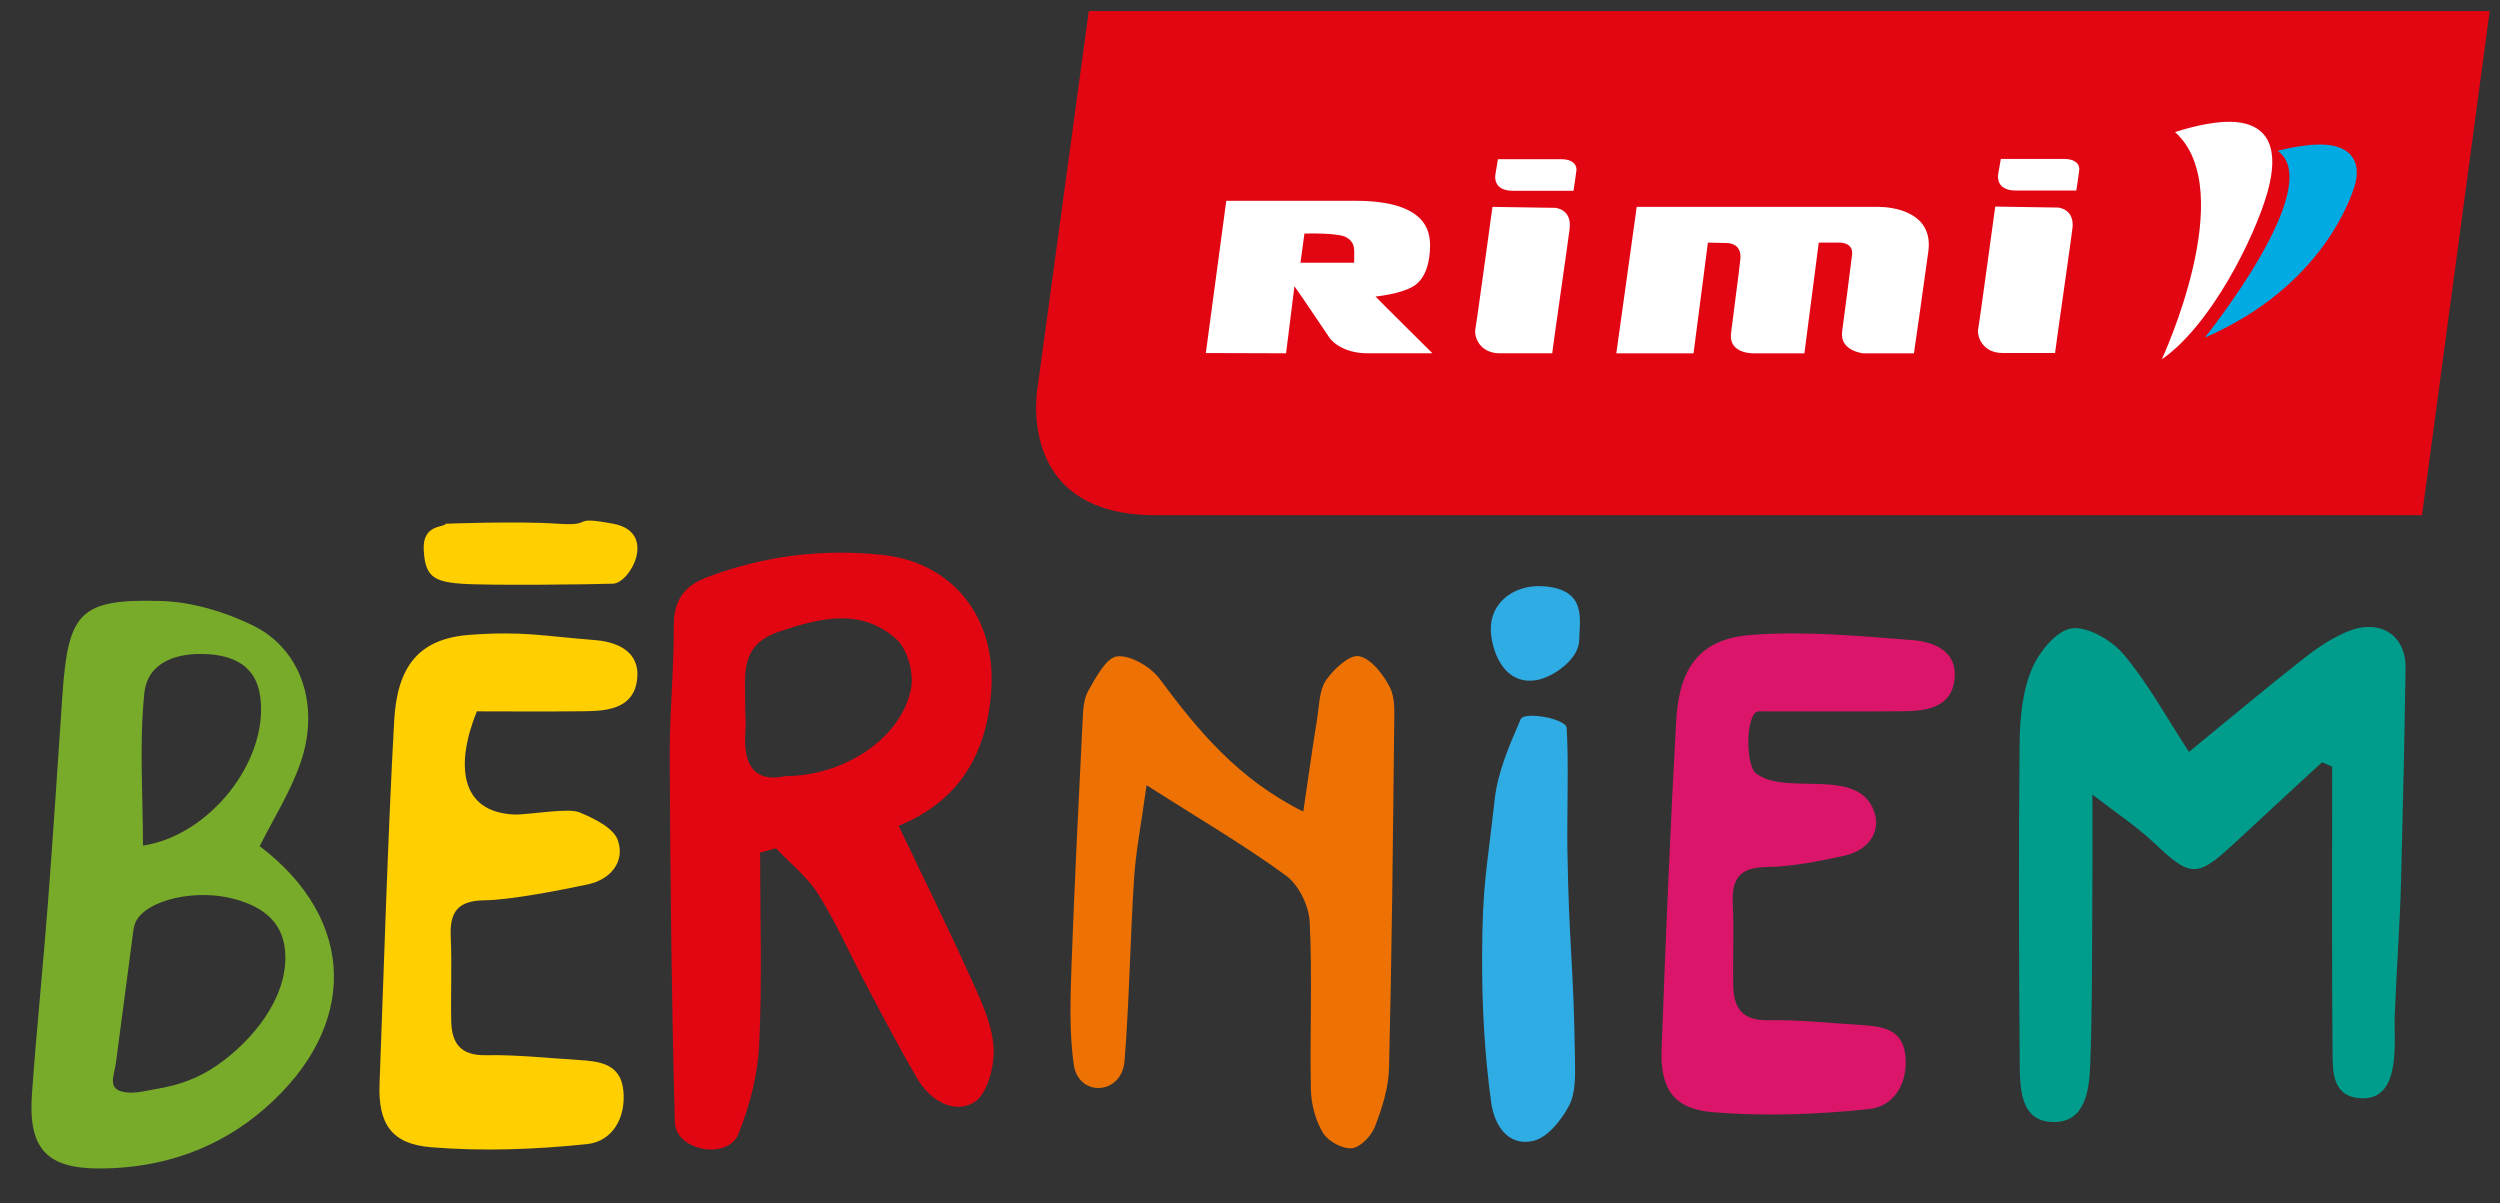
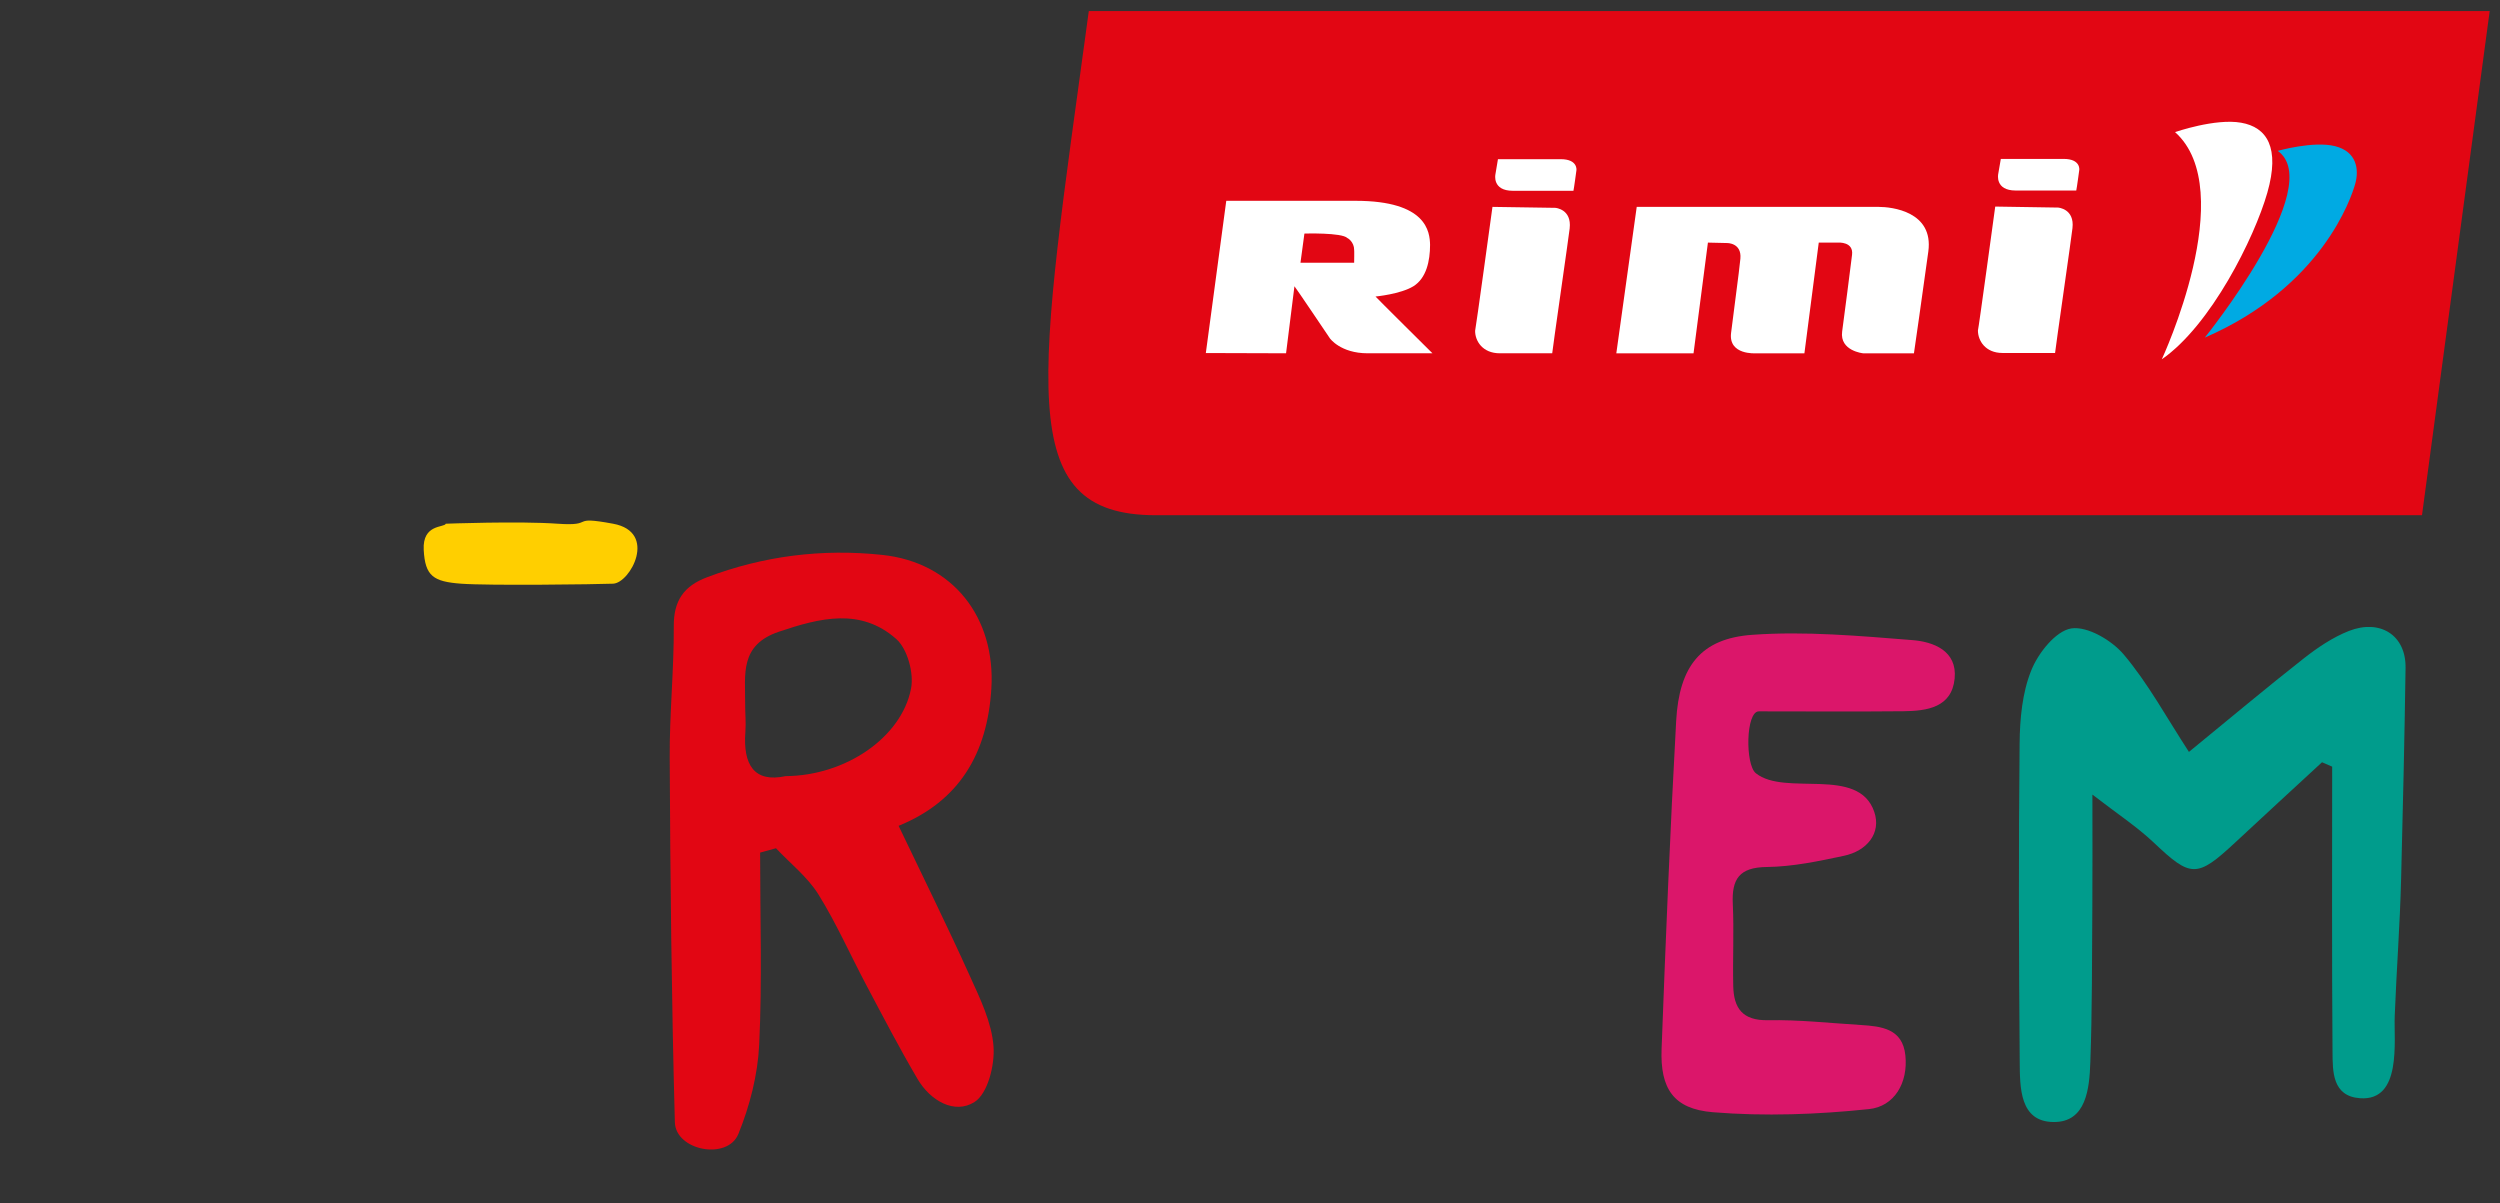
<svg xmlns="http://www.w3.org/2000/svg" version="1.1" x="0px" y="0px" width="130.375px" height="62.75px" viewBox="0 0 130.375 62.75" enable-background="new 0 0 130.375 62.75" xml:space="preserve">
  <rect x="0" y="0" width="130.375" height="62.75" fill="#333333" stroke="none" />
  <g>
    <g>
      <g>
        <g>
-           <path fill="#E20613" d="M60.281,26.869h66.026l3.53-26.292H56.781l-2.645,19.438C54.136,20.015,52.745,26.869,60.281,26.869z" />
+           <path fill="#E20613" d="M60.281,26.869h66.026l3.53-26.292H56.781C54.136,20.015,52.745,26.869,60.281,26.869z" />
          <g>
            <path fill-rule="evenodd" clip-rule="evenodd" fill="#FFFFFF" d="M82.211,8.878c0,0-0.13,0.971-0.156,1.072h-3.158       c-1.093,0-0.912-0.853-0.912-0.853l0.133-0.796h3.274C82.296,8.301,82.211,8.878,82.211,8.878" />
            <path fill-rule="evenodd" clip-rule="evenodd" fill="#FFFFFF" d="M80.948,18.424h-2.735c-0.902,0-1.292-0.649-1.285-1.175       c0.02,0,0.904-6.46,0.904-6.46l3.281,0.05c0,0,0.862,0.063,0.745,1.077C81.828,12.225,80.948,18.316,80.948,18.424" />
            <path fill-rule="evenodd" clip-rule="evenodd" fill="#FFFFFF" d="M85.355,10.789h12.611c0.695,0,2.879,0.24,2.596,2.327       c-0.289,2.132-0.75,5.309-0.75,5.309h-2.65c0,0-1.232-0.122-1.094-1.137c0.119-0.828,0.433-3.354,0.516-3.998       c0.088-0.698-0.718-0.638-0.718-0.638h-1.018l-0.748,5.773c0,0-1.788,0-2.524,0h-0.012c0,0-1.428,0.103-1.289-1.056       c0.138-1.156,0.415-3.133,0.486-3.877c0.078-0.834-0.695-0.817-0.695-0.817l-0.998-0.023l-0.75,5.773h-4.027L85.355,10.789z" />
            <path fill-rule="evenodd" clip-rule="evenodd" fill="#FFFFFF" d="M71.738,15.469v-0.006c0,0,1.293-0.121,1.971-0.535       c0.676-0.42,0.869-1.321,0.869-2.161c-0.016-0.667-0.16-2.295-3.887-2.295H63.95l-1.066,7.939c0,0,2.793,0.007,4.184,0.013       c0.005-0.006,0.434-3.441,0.437-3.496c0.02,0,1.848,2.715,1.848,2.715s0.549,0.781,1.971,0.781h3.379       C74.701,18.424,71.738,15.485,71.738,15.469 M70.619,13.701H67.82l0.205-1.52c0,0,1.95-0.061,2.242,0.234       c0.021,0,0.352,0.205,0.352,0.616C70.63,13.031,70.619,13.701,70.619,13.701" />
            <path fill-rule="evenodd" clip-rule="evenodd" fill="#FFFFFF" d="M108.434,8.864c0,0-0.131,0.973-0.157,1.072h-3.156       c-1.095,0-0.915-0.854-0.915-0.854l0.137-0.795h3.275C108.521,8.287,108.434,8.864,108.434,8.864" />
            <path fill-rule="evenodd" clip-rule="evenodd" fill="#FFFFFF" d="M107.172,18.408h-2.74c-0.898,0-1.283-0.646-1.283-1.174       c0.023,0,0.902-6.461,0.902-6.461l3.279,0.052c0,0,0.867,0.059,0.749,1.075C108.052,12.208,107.172,18.302,107.172,18.408" />
            <path fill-rule="evenodd" clip-rule="evenodd" fill="#FFFFFF" d="M113.429,6.889c0,0,2.098-0.728,3.444-0.49       c1.35,0.234,2.041,1.297,1.367,3.656c-0.676,2.36-2.943,6.911-5.502,8.683C112.738,18.738,116.839,9.938,113.429,6.889" />
            <path fill-rule="evenodd" clip-rule="evenodd" fill="#00AAE3" d="M118.784,7.868c0,0,1.868-0.532,2.993-0.244       c1.135,0.287,1.254,1.218,1.049,1.96c-0.208,0.745-1.75,5.381-7.847,8.023C114.979,17.608,121.357,9.703,118.784,7.868" />
          </g>
        </g>
      </g>
    </g>
    <path fill-rule="evenodd" clip-rule="evenodd" fill="#E20613" d="M39.64,44.463c0,3.341,0.11,6.688-0.048,10.02   c-0.076,1.574-0.491,3.191-1.085,4.652c-0.565,1.389-3.275,0.873-3.313-0.613c-0.171-6.33-0.24-12.664-0.269-18.998   c-0.014-2.294,0.225-4.592,0.213-6.887c-0.007-1.33,0.543-2.082,1.727-2.53c2.958-1.121,6.021-1.502,9.144-1.168   c3.694,0.39,5.91,3.274,5.691,6.954c-0.205,3.426-1.689,5.89-4.838,7.174c1.29,2.703,2.55,5.244,3.713,7.826   c0.535,1.18,1.143,2.422,1.236,3.672c0.074,0.976-0.298,2.467-0.992,2.906c-1.04,0.657-2.301-0.066-2.966-1.197   c-0.942-1.6-1.797-3.246-2.667-4.885c-0.84-1.584-1.566-3.236-2.51-4.752c-0.567-0.906-1.463-1.608-2.209-2.401   C40.189,44.311,39.914,44.388,39.64,44.463z M40.972,40.475c3.118-0.02,6.042-2.011,6.539-4.564   c0.157-0.805-0.187-2.072-0.773-2.589c-1.853-1.633-3.958-1.108-6.118-0.378c-2.059,0.695-1.75,2.229-1.76,3.736   c-0.004,0.498,0.049,0.996,0.012,1.49C38.741,39.887,39.335,40.83,40.972,40.475z" />
    <path fill-rule="evenodd" clip-rule="evenodd" fill="#009C8C" d="M114.153,39.212c2.146-1.754,4.038-3.345,5.985-4.873   c0.722-0.567,1.516-1.104,2.361-1.436c1.616-0.631,2.976,0.213,2.951,1.925c-0.053,3.668-0.138,7.336-0.232,11.002   c-0.059,2.383-0.241,4.762-0.333,7.145c-0.054,1.318,0.387,4.46-1.813,4.297c-1.445-0.106-1.424-1.396-1.431-2.422   c-0.039-4.955-0.018-9.914-0.018-14.869c-0.177-0.078-0.353-0.154-0.53-0.23c-1.507,1.391-3.017,2.777-4.517,4.176   c-2.011,1.873-2.323,1.844-4.249,0.021c-0.874-0.827-1.897-1.497-3.208-2.511c0,2.25,0.01,4.018-0.003,5.785   c-0.02,2.725-0.006,5.457-0.105,8.18c-0.049,1.363-0.208,3.127-1.914,3.111c-1.786-0.012-1.756-1.82-1.769-3.164   c-0.046-5.523-0.062-11.048-0.005-16.572c0.012-1.285,0.137-2.654,0.609-3.82c0.362-0.904,1.274-2.053,2.084-2.184   c0.841-0.131,2.113,0.617,2.741,1.363C112.018,35.633,112.969,37.392,114.153,39.212z" />
-     <path fill-rule="evenodd" clip-rule="evenodd" fill="#79AB2B" d="M13.542,44.128c5.037,3.811,5.203,9.392,0.248,13.694   c-2.424,2.105-5.348,3.098-8.553,3.115c-2.817,0.016-3.776-1.041-3.57-3.898c0.239-3.342,0.583-6.675,0.838-10.014   c0.276-3.588,0.502-7.184,0.75-10.771c0.298-4.329,0.9-5.031,5.127-4.913c1.612,0.045,3.32,0.553,4.784,1.265   c2.568,1.246,3.545,4.23,2.489,7.223C15.13,41.32,14.264,42.689,13.542,44.128z M5.887,56.383c0.007,0.291,0.148,0.504,0.649,0.578   c0.539,0.08,1.117-0.088,1.645-0.177c1.171-0.194,2.179-0.558,3.164-1.245c1.778-1.242,3.588-3.398,3.536-5.691   c-0.035-1.737-1.146-2.543-2.61-2.952c-2.039-0.571-4.579,0.025-5.172,1.136c-0.112,0.211-0.143,0.475-0.174,0.719   c-0.296,2.213-0.585,4.426-0.875,6.637C6.001,55.757,5.882,56.107,5.887,56.383z M7.456,44.098   c3.489-0.524,6.562-4.428,6.116-7.766c-0.208-1.568-1.33-2.139-2.769-2.219c-1.572-0.09-3.105,0.407-3.276,2.036   C7.256,38.771,7.456,41.44,7.456,44.098z" />
-     <path fill-rule="evenodd" clip-rule="evenodd" fill="#ED7203" d="M67.966,42.324c0.26-1.761,0.479-3.33,0.731-4.894   c0.106-0.671,0.104-1.449,0.459-1.963c0.398-0.577,1.229-1.343,1.719-1.247c0.629,0.125,1.258,0.945,1.602,1.61   c0.291,0.562,0.237,1.334,0.23,2.011c-0.066,5.951-0.121,11.902-0.268,17.852c-0.024,1.027-0.356,2.078-0.73,3.049   c-0.186,0.486-0.753,1.089-1.201,1.137c-0.484,0.052-1.242-0.354-1.506-0.787c-0.395-0.649-0.619-1.494-0.638-2.261   c-0.062-2.919,0.08-5.84-0.062-8.753c-0.043-0.841-0.573-1.93-1.235-2.414c-2.174-1.59-4.511-2.953-7.274-4.715   c-0.278,2.042-0.562,3.464-0.653,4.898c-0.201,3.158-0.245,6.326-0.493,9.478c-0.141,1.788-2.413,1.921-2.654,0.169   c-0.234-1.699-0.173-3.451-0.112-5.18c0.154-4.217,0.365-8.434,0.574-12.65c0.028-0.552,0.038-1.172,0.293-1.626   c0.396-0.702,0.95-1.754,1.519-1.81c0.708-0.066,1.743,0.547,2.213,1.18C62.482,38.113,64.592,40.652,67.966,42.324z" />
    <path fill-rule="evenodd" clip-rule="evenodd" fill="#DB166A" d="M91.724,37.097c-0.685,0.001-0.716,2.776-0.158,3.226   c1.539,1.232,5.349-0.396,6.175,2.01c0.385,1.119-0.385,2.045-1.581,2.297c-1.324,0.283-2.677,0.568-4.023,0.584   c-1.432,0.016-1.834,0.624-1.771,1.928c0.066,1.426-0.009,2.856,0.023,4.283c0.025,1.146,0.479,1.804,1.809,1.779   c1.607-0.031,3.221,0.15,4.832,0.249c1.09,0.069,2.193,0.187,2.336,1.589c0.148,1.436-0.581,2.66-1.895,2.797   c-2.695,0.283-5.443,0.384-8.141,0.164c-2.066-0.168-2.756-1.24-2.678-3.302c0.213-5.702,0.446-11.407,0.76-17.104   c0.158-2.859,1.291-4.304,3.977-4.492c2.758-0.197,5.561,0.057,8.332,0.276c1.098,0.085,2.355,0.549,2.214,2.003   c-0.147,1.516-1.448,1.692-2.671,1.707C96.727,37.117,94.188,37.097,91.724,37.097z" />
    <g>
-       <path fill-rule="evenodd" clip-rule="evenodd" fill="#2FACE3" d="M77.292,49.908c0.014-3.828,0.232-4.389,0.655-8.214    c0.158-1.431,0.773-2.84,1.355-4.183c0.188-0.434,2.365-0.029,2.398,0.446c0.114,1.726,0.012,4.614,0.04,6.347    c0.081,5.141,0.326,5.861,0.396,11.001c0.011,0.794,0.037,1.702-0.313,2.36c-0.398,0.752-1.123,1.661-1.861,1.832    c-1.331,0.309-2.034-0.834-2.195-1.992C77.418,54.975,77.283,52.443,77.292,49.908z" />
-       <path fill-rule="evenodd" clip-rule="evenodd" fill="#2FACE3" d="M82.357,33.367c0,0.967-1.271,1.881-2.103,2.075    c-1.508,0.347-2.3-0.945-2.482-2.253c-0.234-1.688,1.122-2.691,2.629-2.62C82.827,30.688,82.359,32.382,82.357,33.367z" />
-     </g>
-     <path fill-rule="evenodd" clip-rule="evenodd" fill="#FFCF00" d="M24.866,37.097c-1.169,2.915-0.804,5.272,1.969,5.38   c0.683,0.025,2.778-0.361,3.371-0.117c0.767,0.315,1.791,0.81,2.016,1.463c0.385,1.121-0.383,2.047-1.578,2.3   c-1.326,0.282-4.02,0.812-5.365,0.827c-1.433,0.016-1.834,0.624-1.773,1.929c0.066,1.425-0.007,2.942,0.025,4.372   c0.025,1.145,0.478,1.803,1.807,1.777c1.61-0.029,3.223,0.152,4.833,0.25c1.09,0.069,2.195,0.188,2.336,1.59   c0.149,1.434-0.579,2.66-1.895,2.797c-2.693,0.281-5.442,0.384-8.137,0.163c-2.069-0.166-2.758-1.238-2.682-3.299   c0.214-5.704,0.446-13.235,0.763-18.933c0.157-2.859,1.288-4.303,3.973-4.492c2.758-0.197,3.717,0.059,6.487,0.276   c1.1,0.085,2.356,0.549,2.216,2.003c-0.147,1.516-1.449,1.692-2.672,1.707C28.024,37.117,27.33,37.097,24.866,37.097z" />
+       </g>
    <path fill-rule="evenodd" clip-rule="evenodd" fill="#FFCF00" d="M23.248,27.312c-0.073,0.214-1.223,0-1.151,1.366   c0.072,1.366,0.504,1.653,1.942,1.761c1.437,0.108,7.039,0.035,7.935,0c0.896-0.036,2.34-2.696,0-3.127   c-2.34-0.432-0.865,0.143-2.89,0C27.06,27.168,23.248,27.312,23.248,27.312z" />
  </g>
</svg>